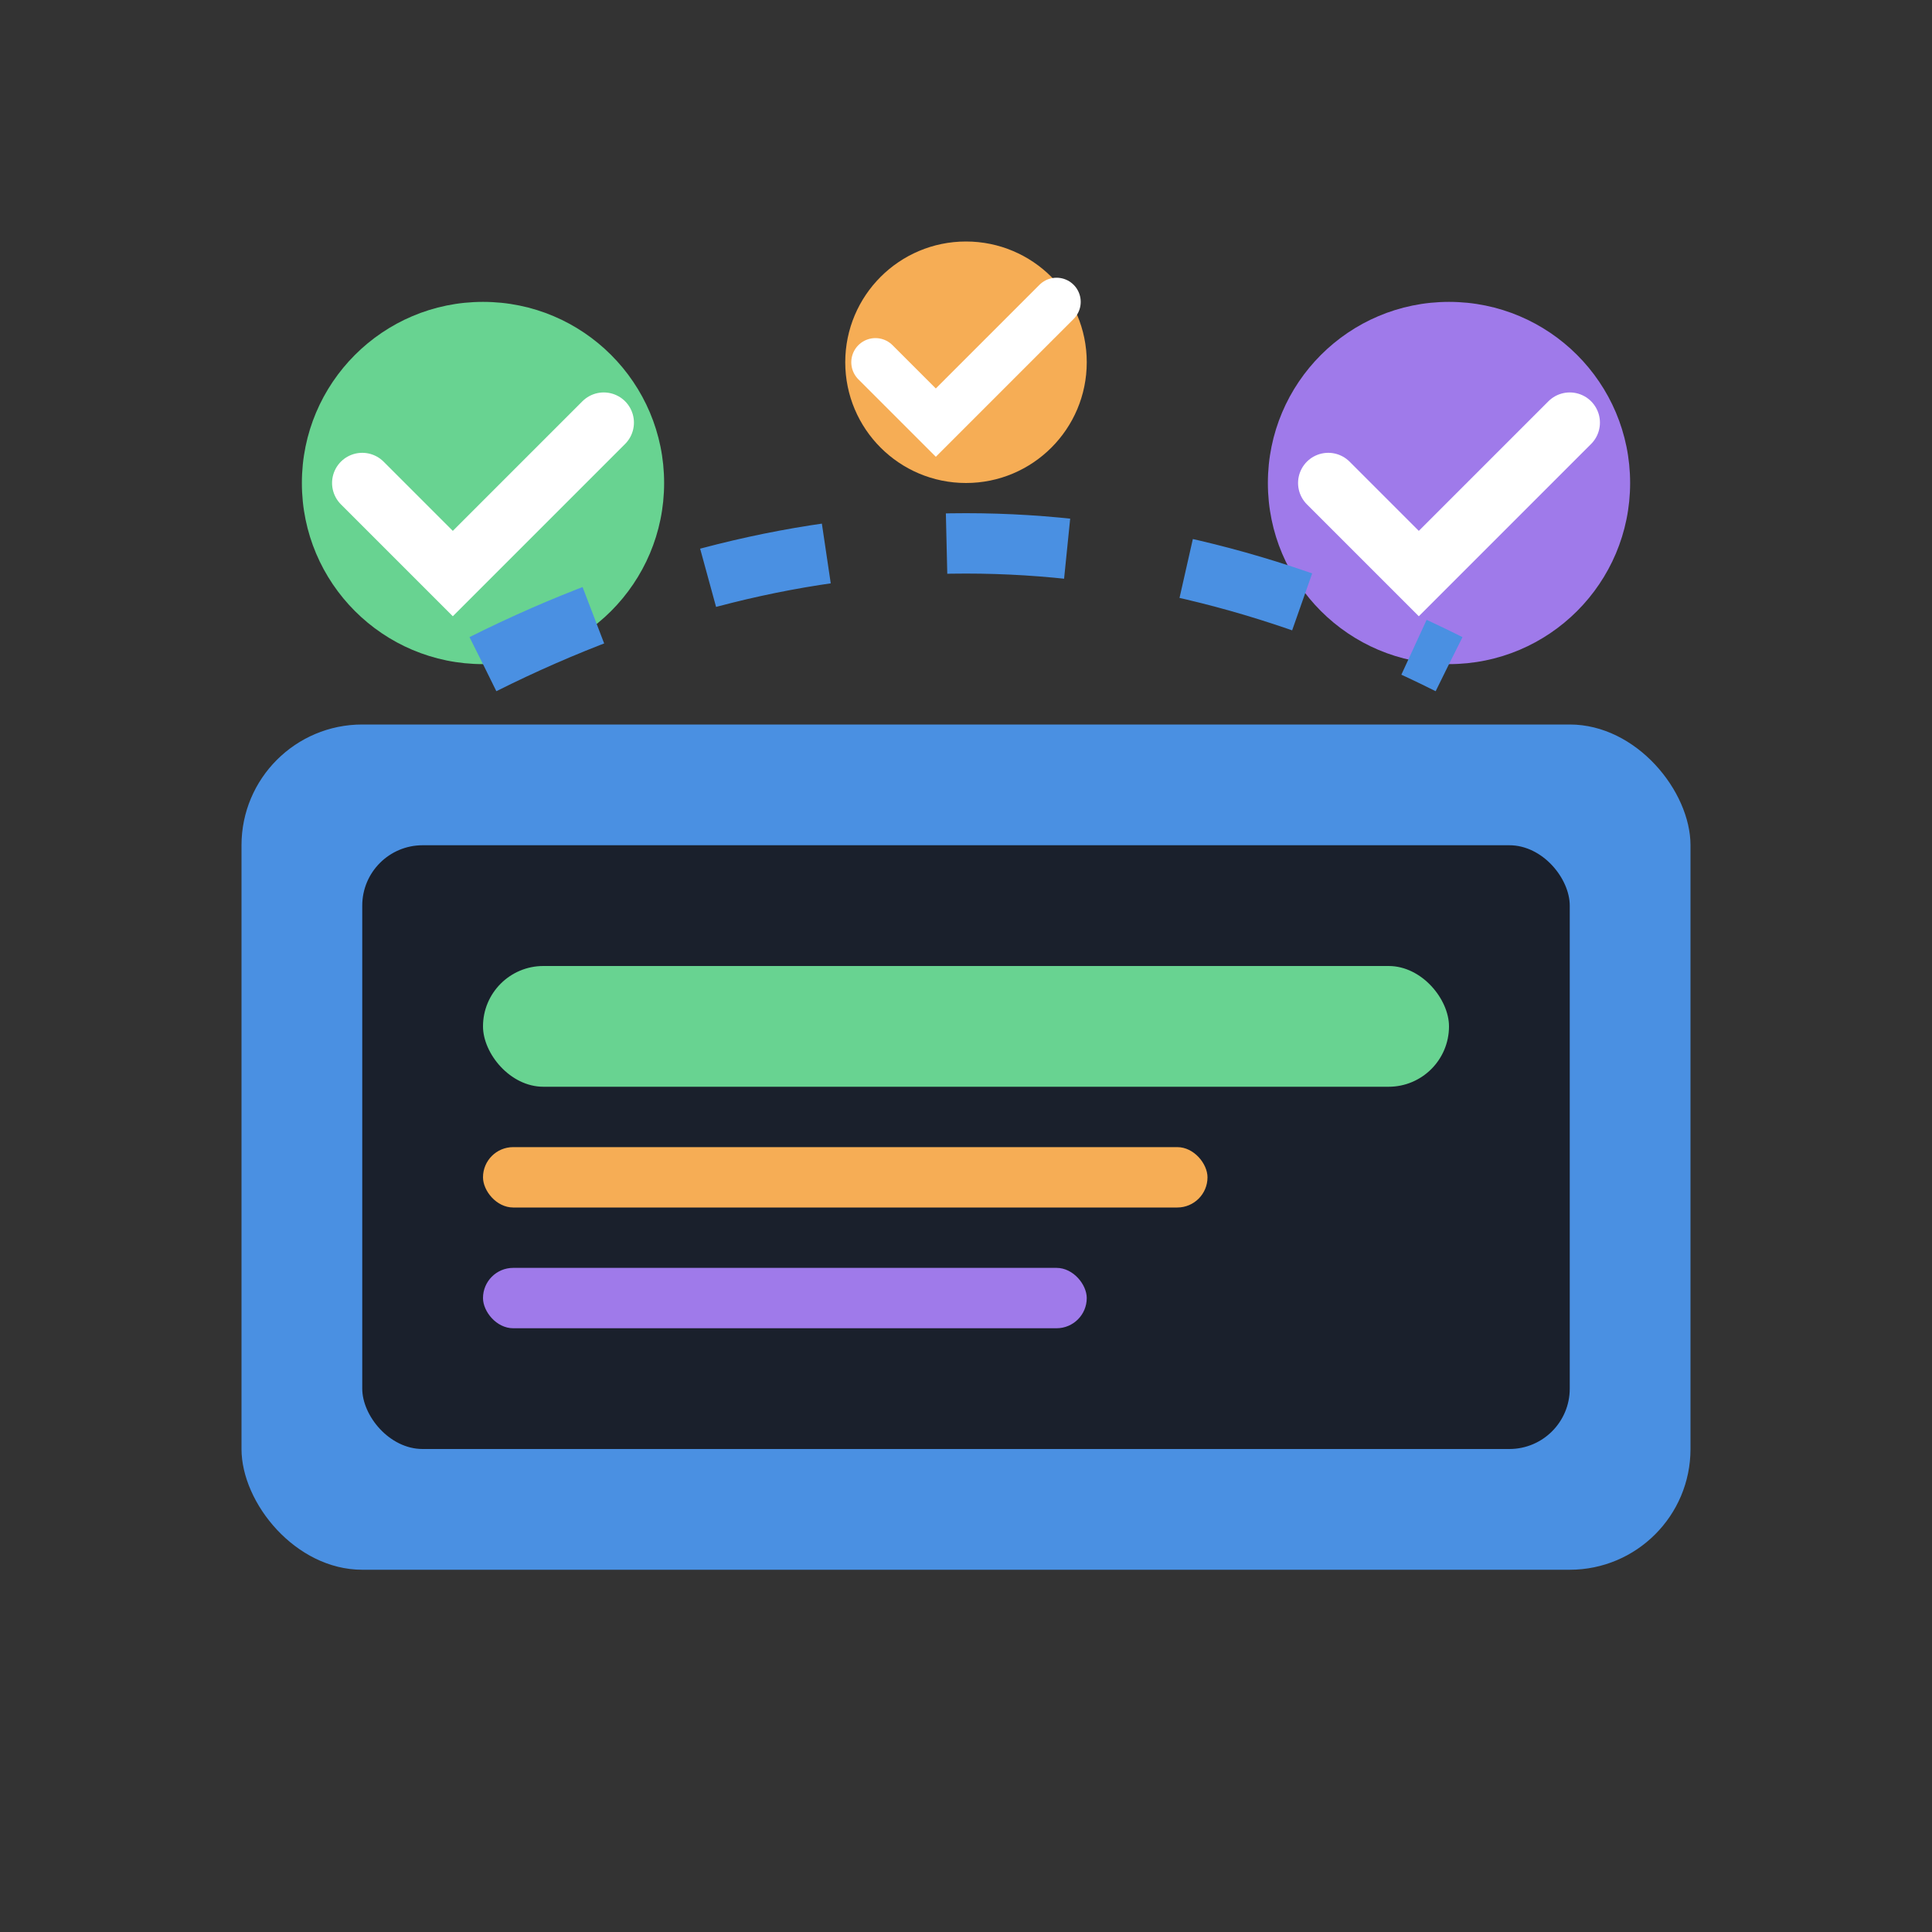
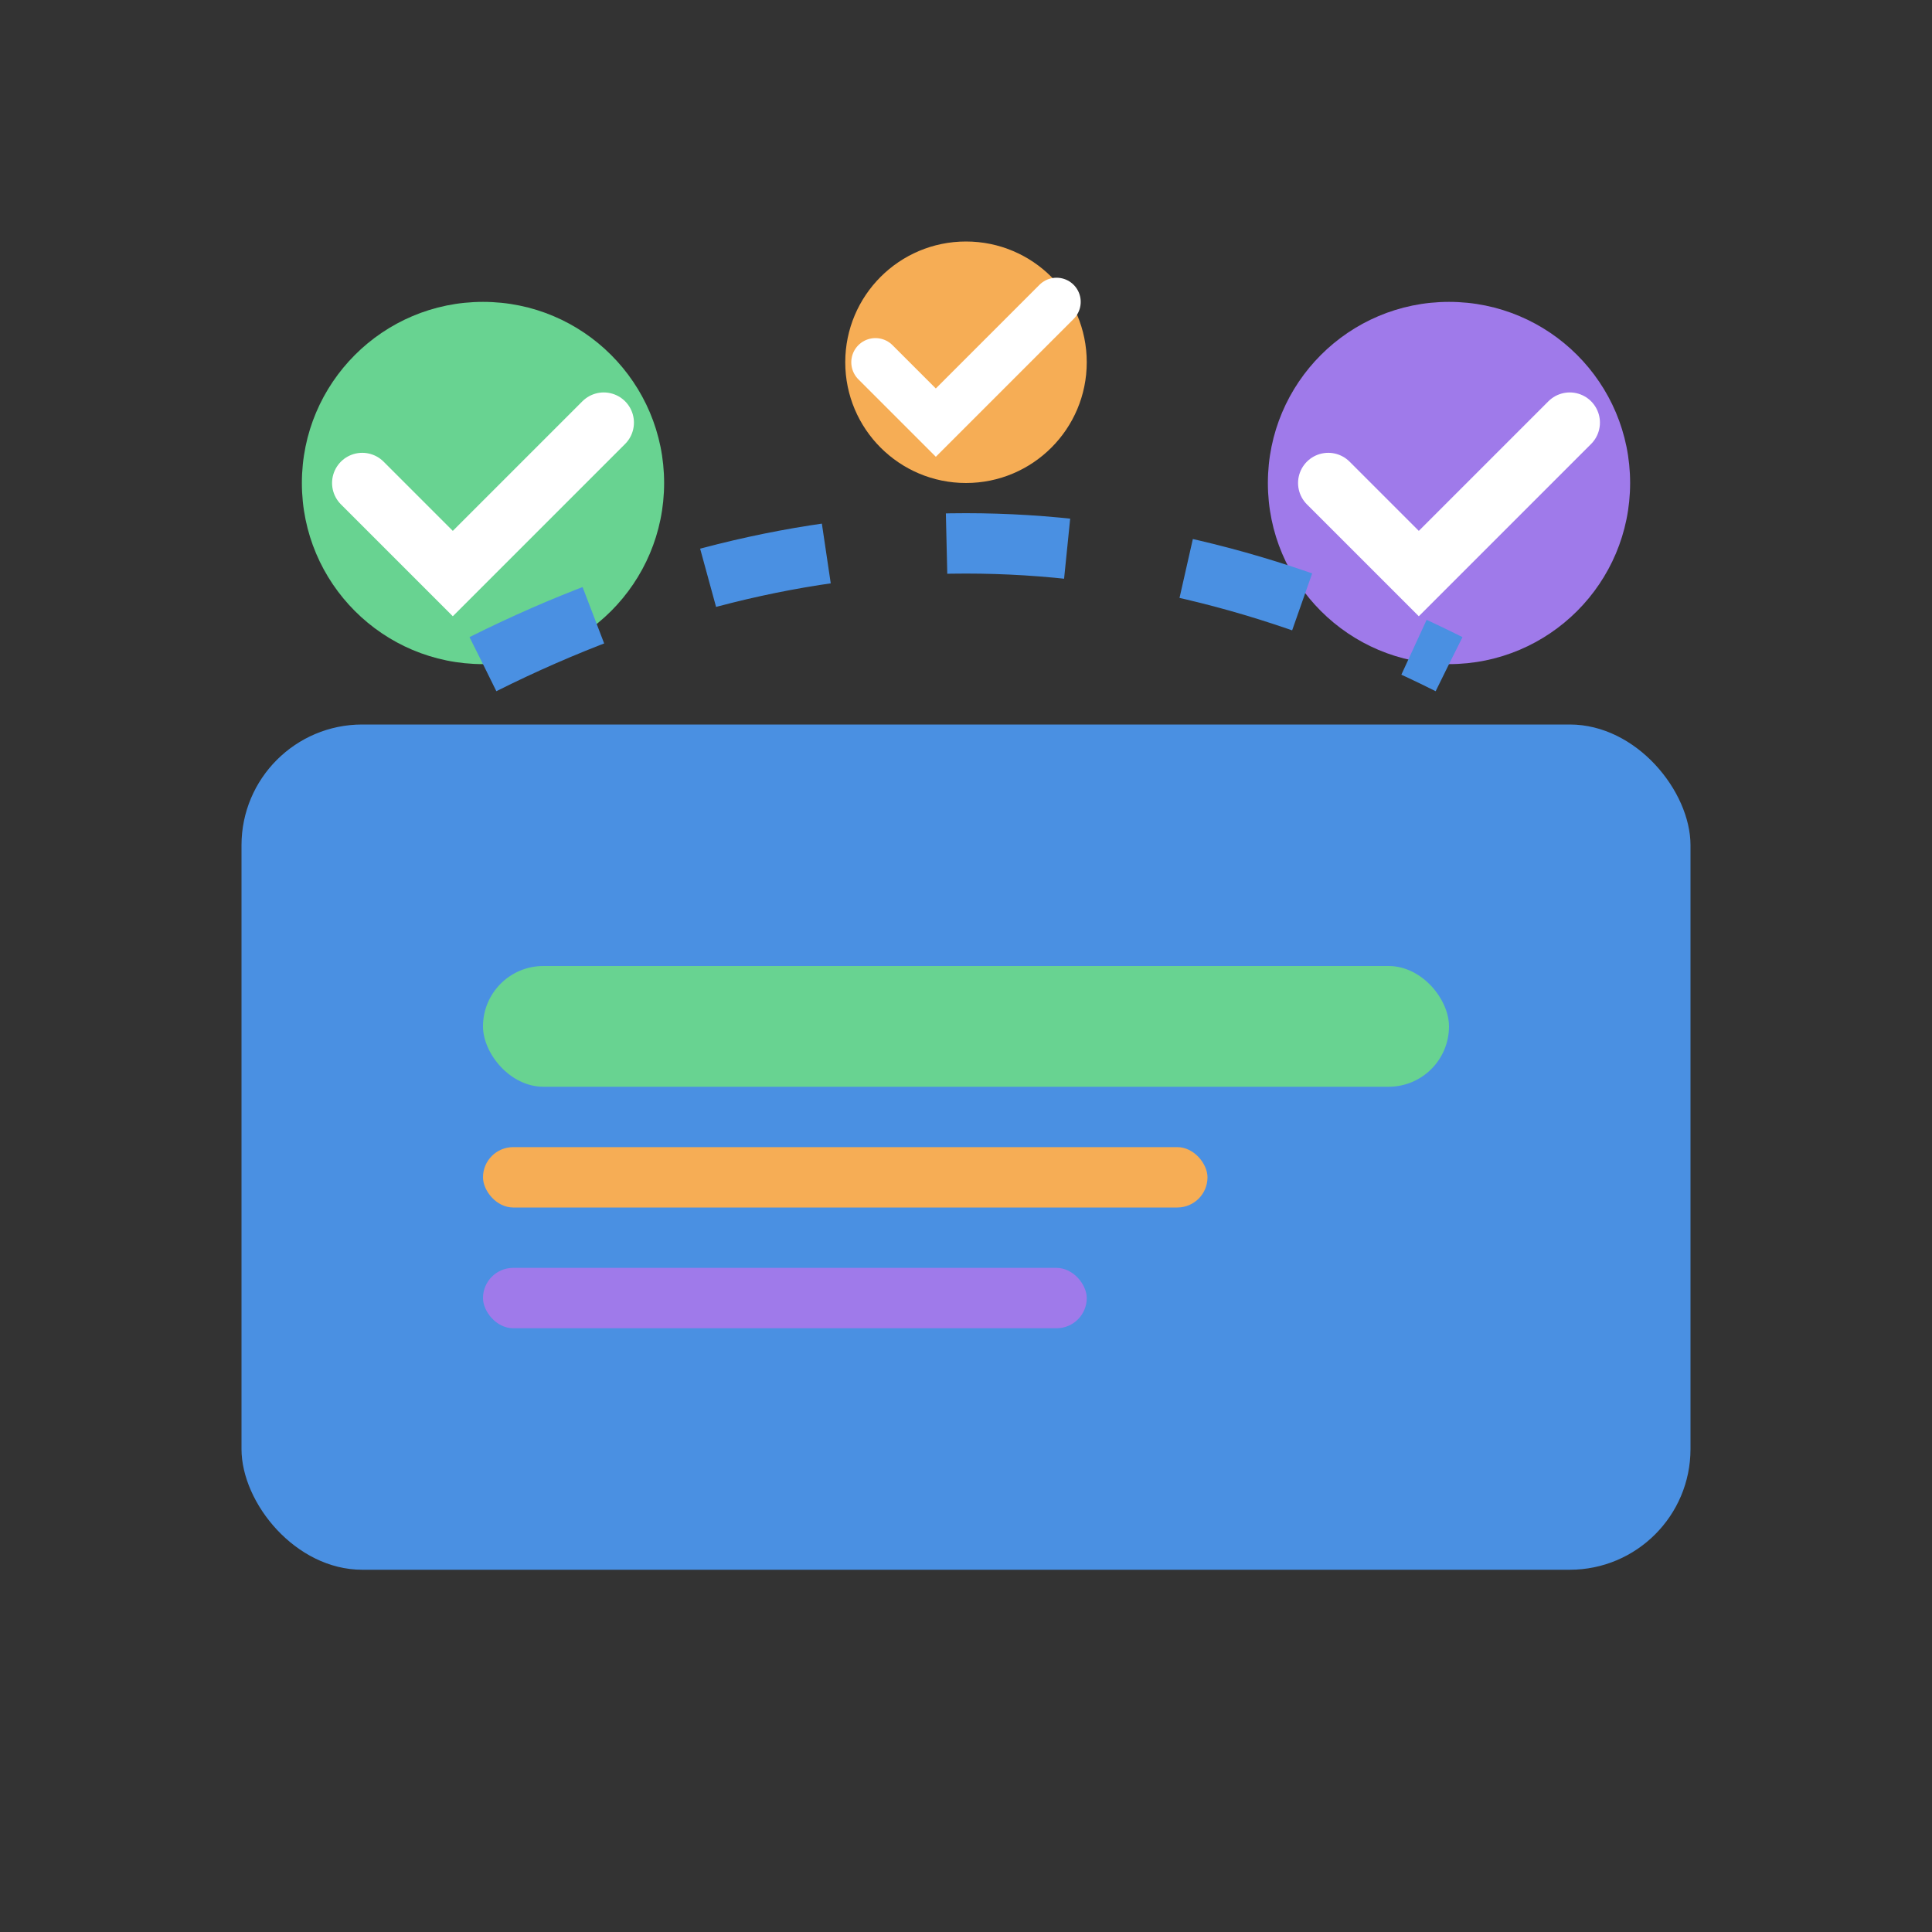
<svg xmlns="http://www.w3.org/2000/svg" width="32" height="32" viewBox="0 0 32 32" fill="none">
  <rect x="0" y="0" width="32" height="32" fill="#333333" stroke="none" />
  <rect x="4" y="12" width="24" height="14" rx="2" fill="#4A90E2" />
-   <rect x="6" y="14" width="20" height="10" rx="1" fill="#1A202C" />
  <rect x="8" y="16" width="16" height="2" rx="1" fill="#68D391" />
  <rect x="8" y="19" width="12" height="1" rx="0.5" fill="#F6AD55" />
  <rect x="8" y="21" width="10" height="1" rx="0.5" fill="#9F7AEA" />
  <circle cx="8" cy="8" r="3" fill="#68D391" />
  <path d="M6 8L7.5 9.5L10 7" stroke="white" stroke-width="1" stroke-linecap="round" />
  <circle cx="16" cy="6" r="2" fill="#F6AD55" />
  <path d="M14.5 6L15.5 7L17.5 5" stroke="white" stroke-width="0.8" stroke-linecap="round" />
  <circle cx="24" cy="8" r="3" fill="#9F7AEA" />
  <path d="M22 8L23.5 9.5L26 7" stroke="white" stroke-width="1" stroke-linecap="round" />
  <path d="M8 11Q12 9 16 9Q20 9 24 11" stroke="#4A90E2" stroke-width="1" fill="none" stroke-dasharray="2,2" />
</svg>